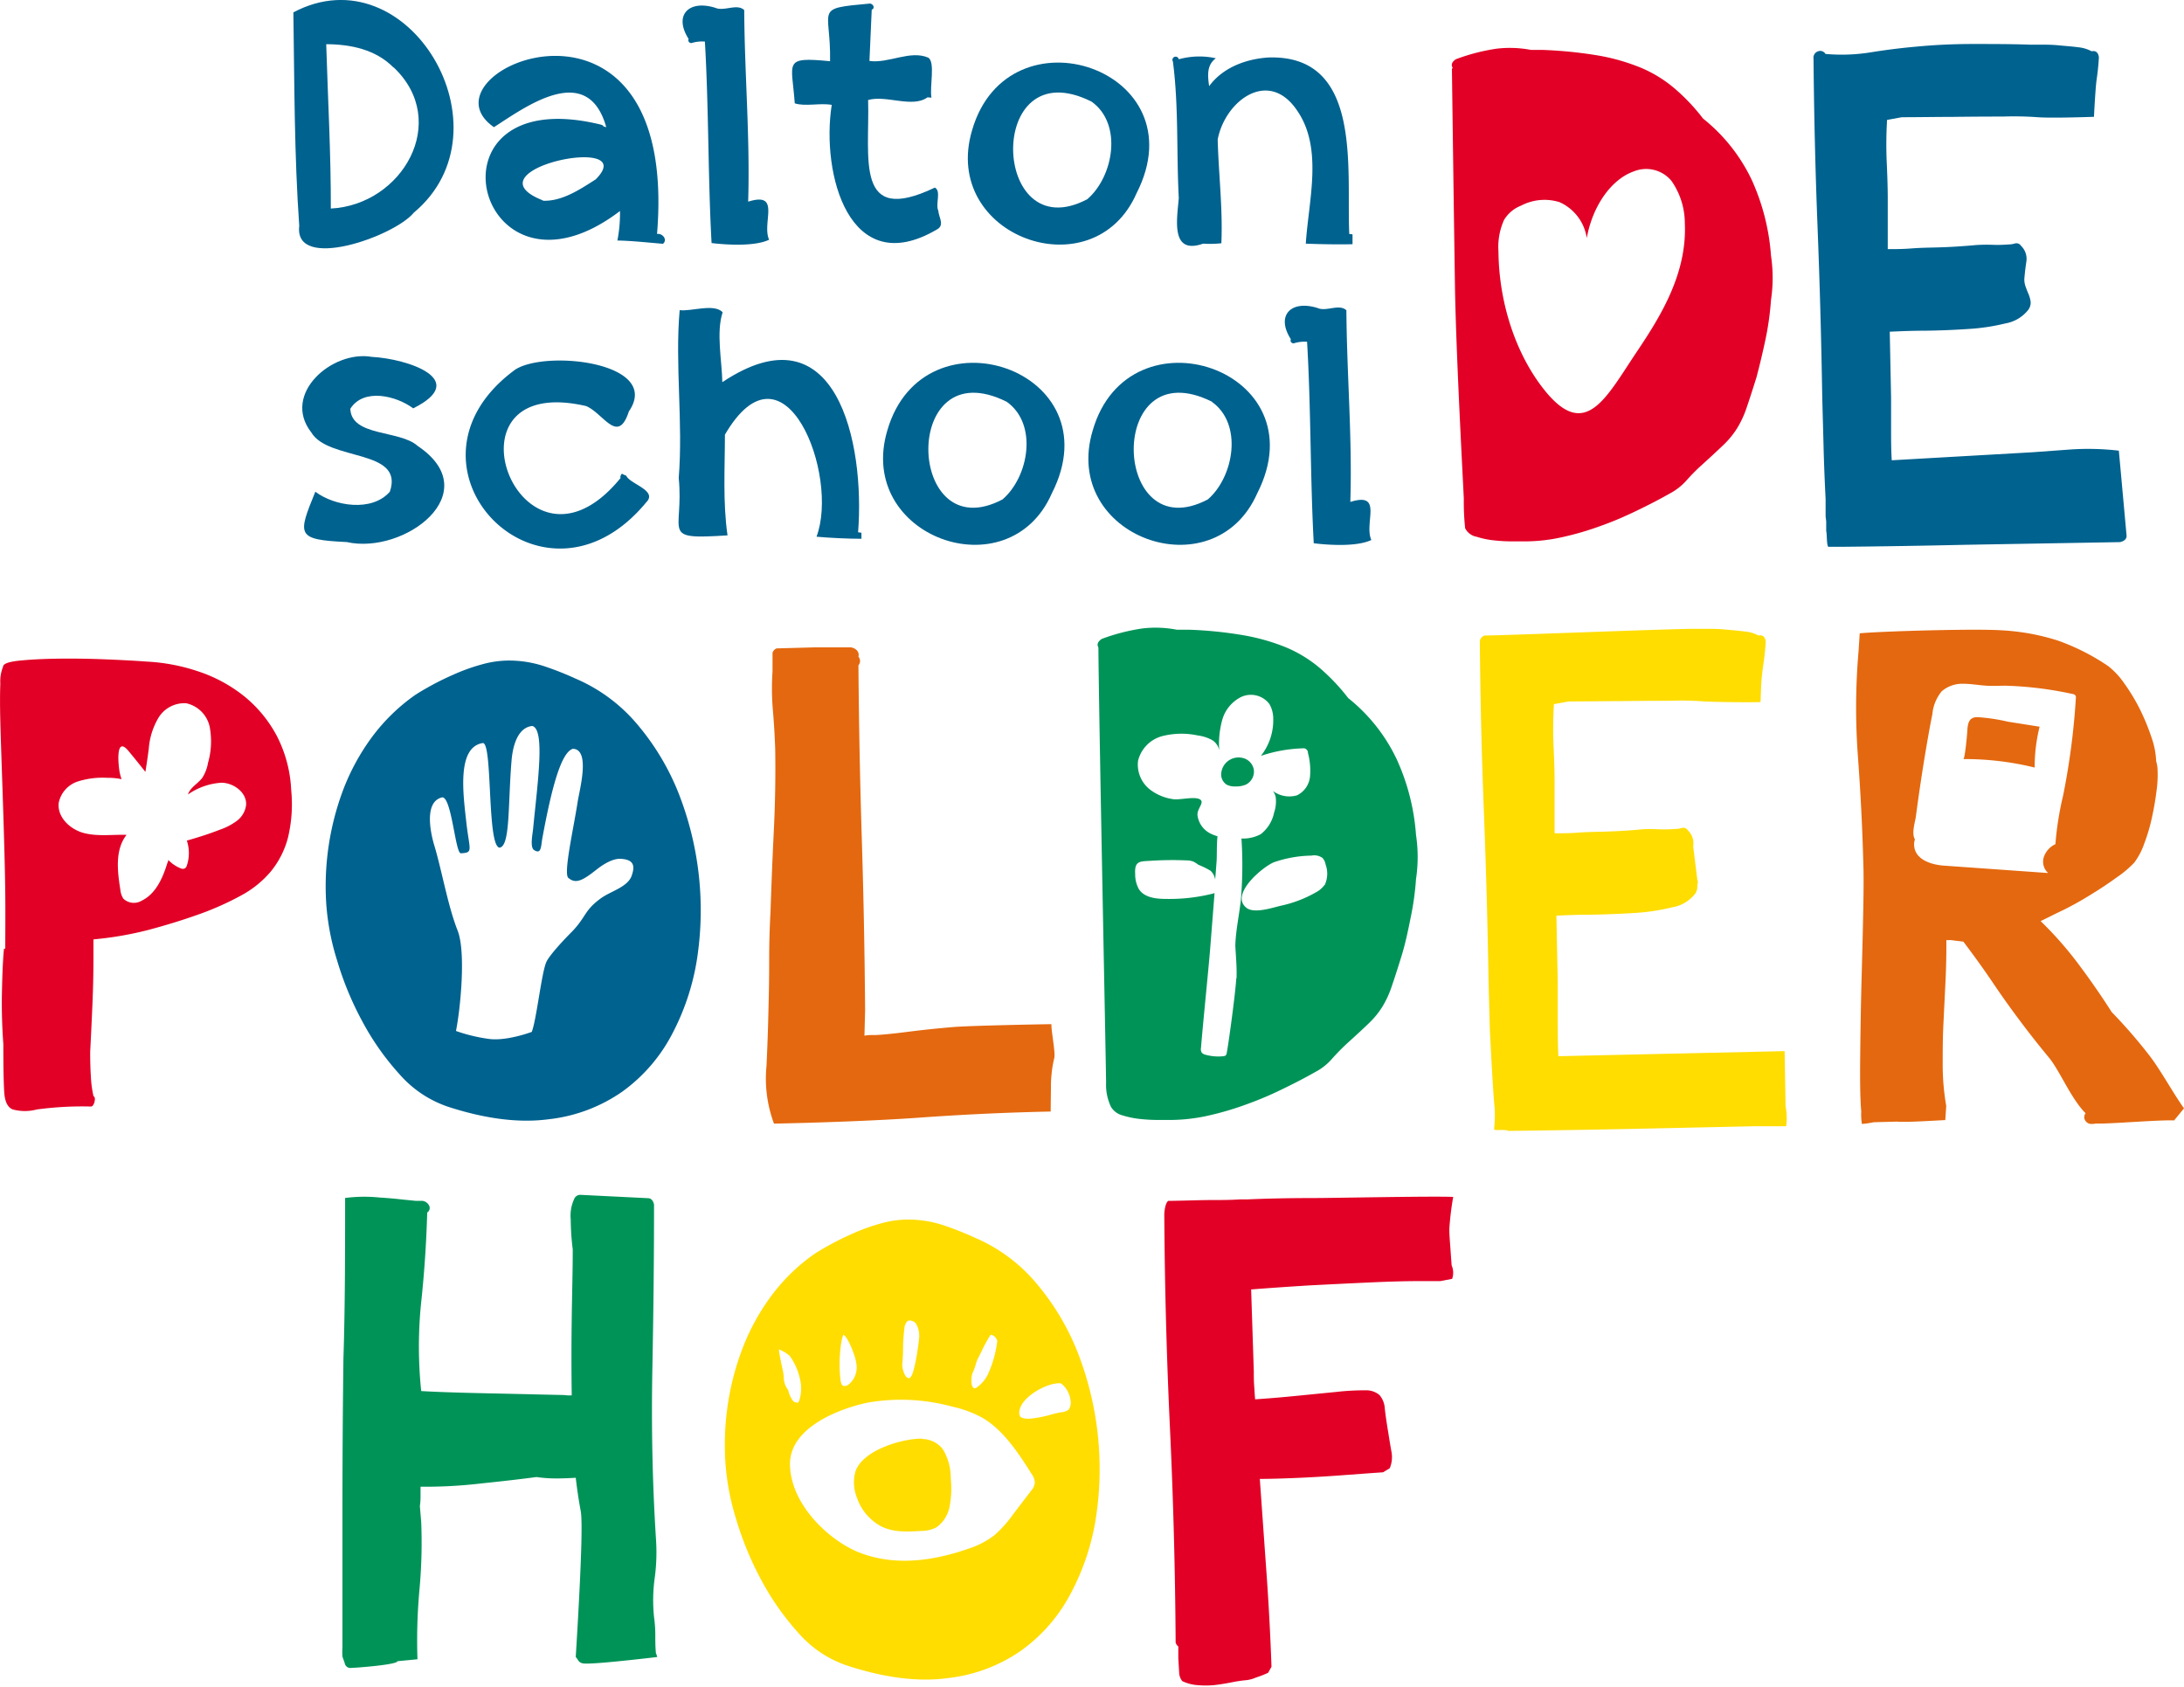
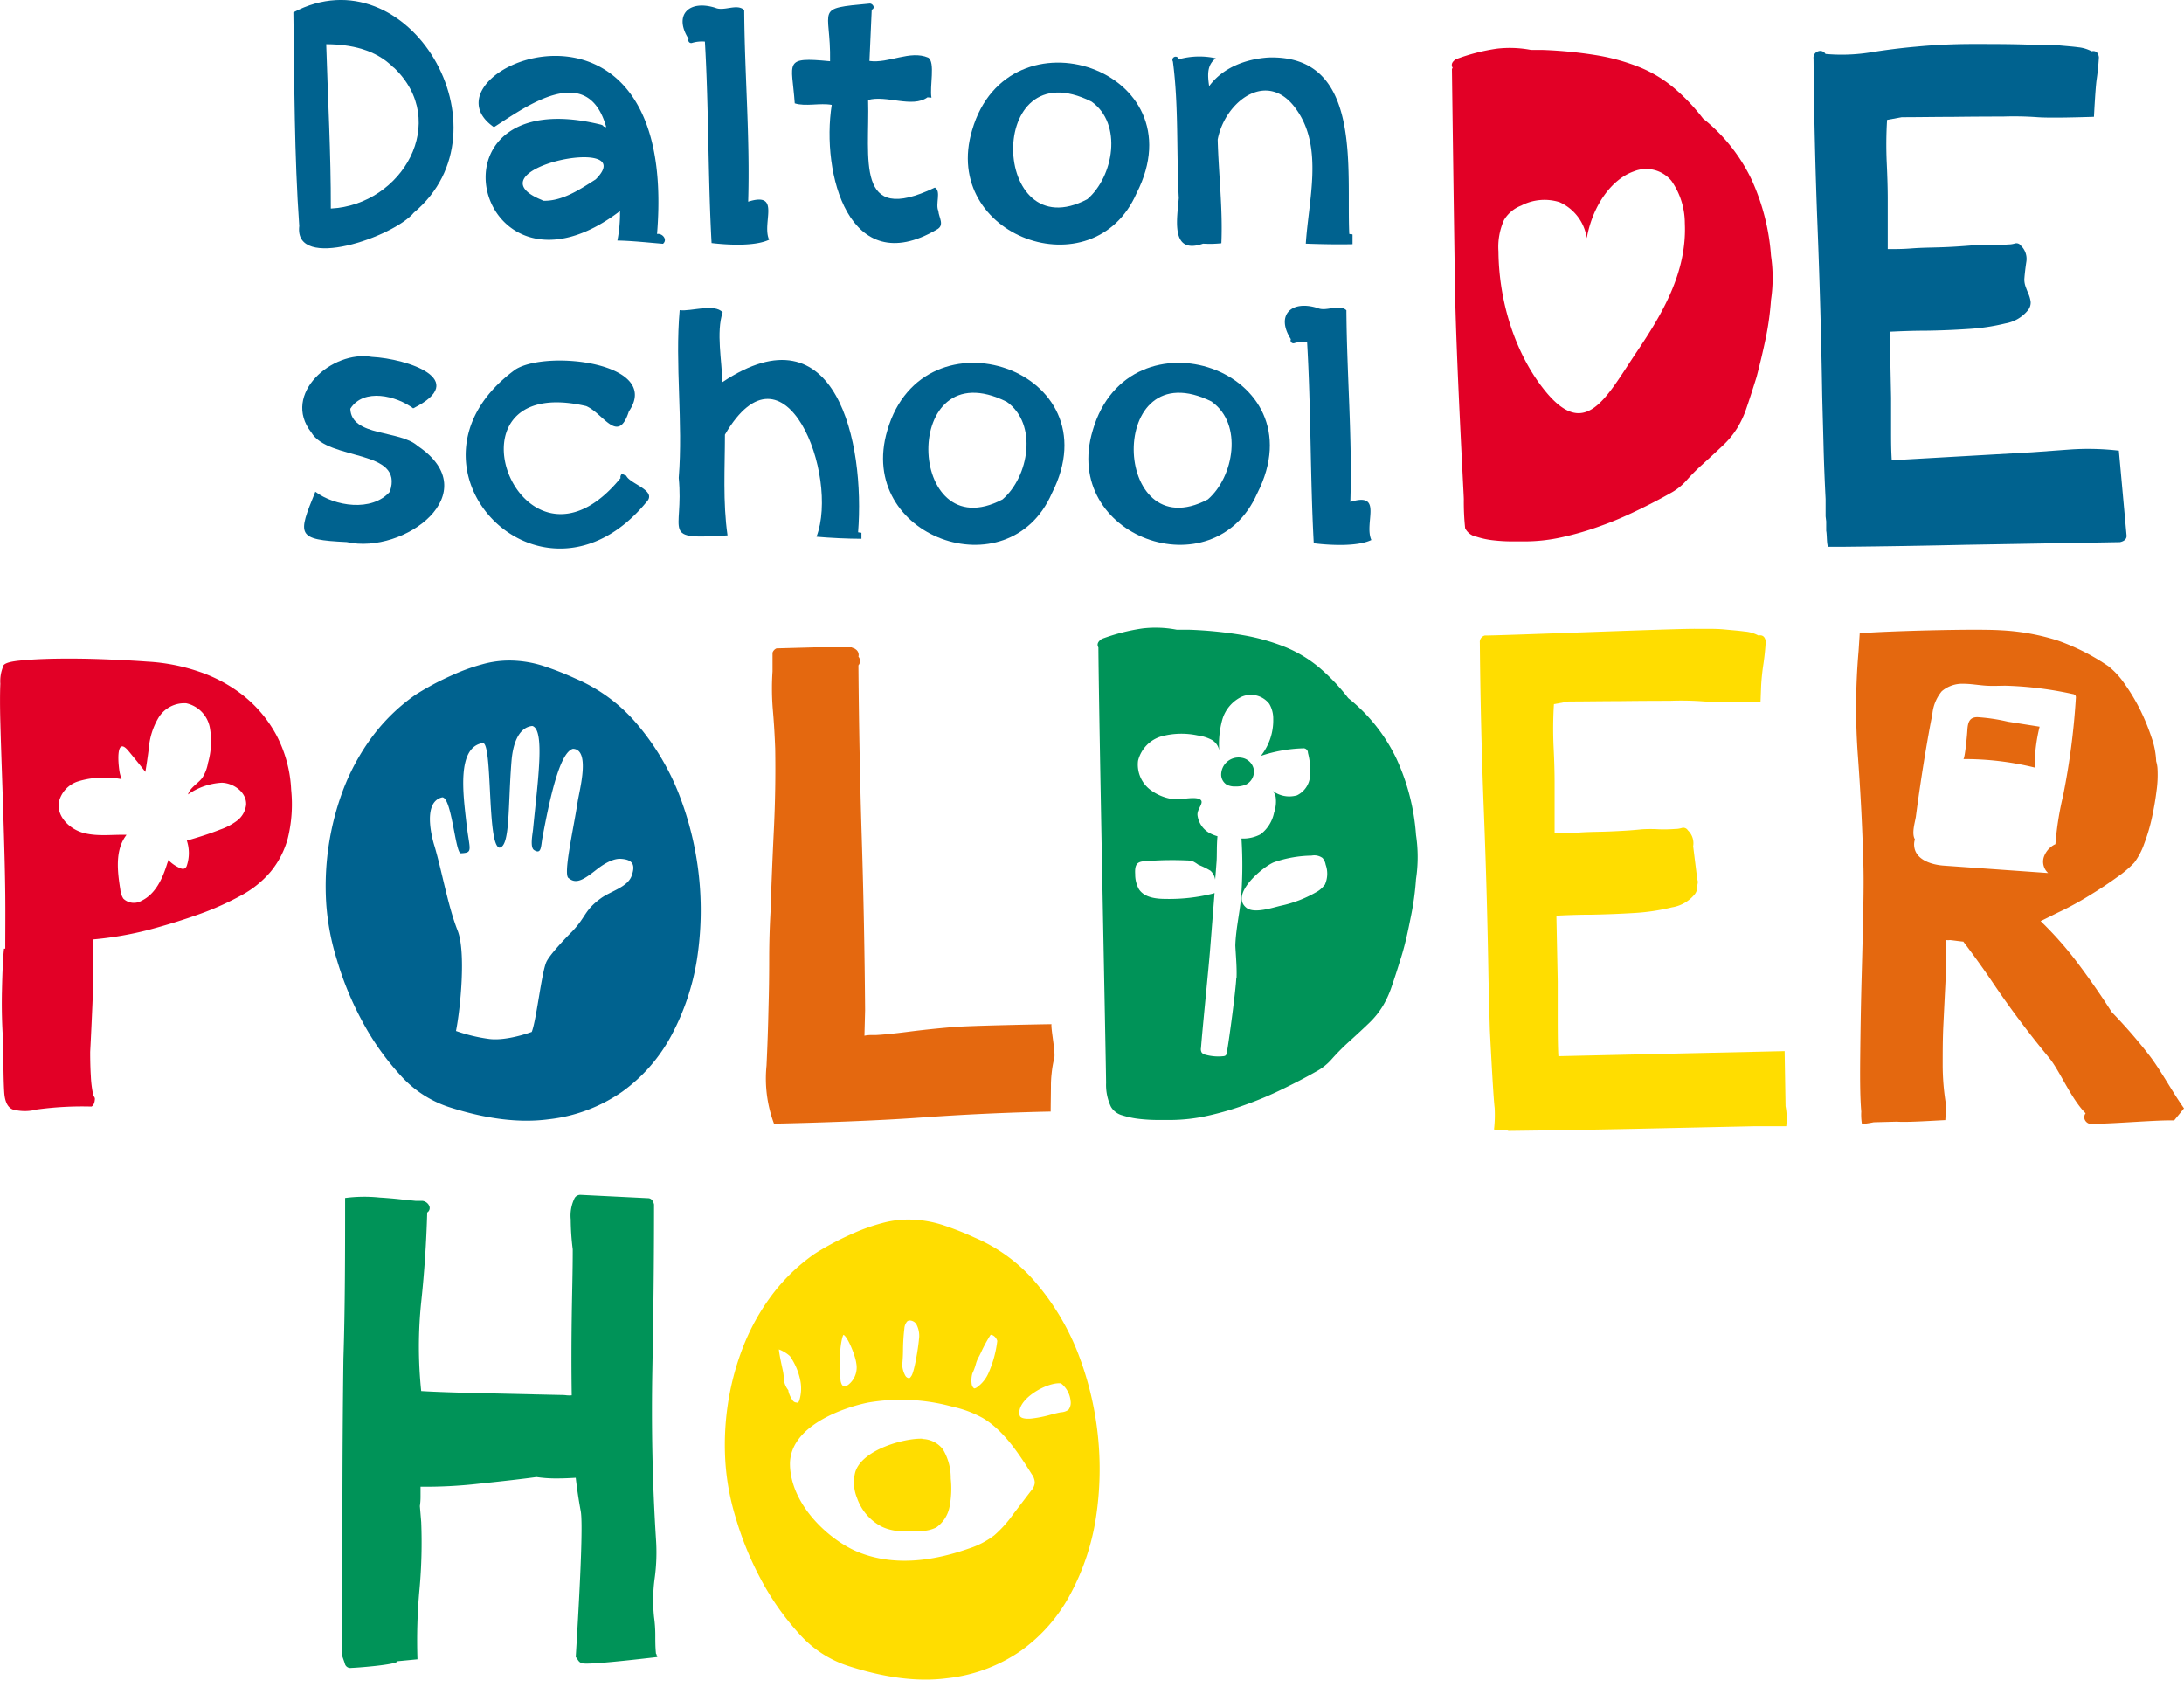
<svg xmlns="http://www.w3.org/2000/svg" id="Laag_1" data-name="Laag 1" viewBox="0 0 327.18 252.67">
  <defs>
    <style>.cls-1{fill:#00628f;}.cls-2{fill:#e4680f;}.cls-3{fill:#fd0;}.cls-4{fill:#009358;}.cls-5{fill:#e20026;}</style>
  </defs>
  <path class="cls-1" d="M112.25,393.74c17.21-9.09,32.94,17.56,18.05,30-2.94,3.6-18,8.88-17.17,2C112.38,415.11,112.41,404.44,112.25,393.74Zm15,8.26c-2.69-2.71-6.4-3.47-10.08-3.49.25,8.21.71,16.41.69,24.62C128.56,422.59,135.8,410.08,127.29,402Z" transform="translate(-68.3 -391.89)" />
  <path class="cls-1" d="M158.28,410.55c.2.06.39.12.44.3.14,0,.26.07.4.09-2.8-10-12.21-2.95-16.82,0-12.13-8.37,27.82-25.43,24.43,16,.78-.15,1.64.84.89,1.47-2.22-.18-4.61-.45-6.83-.49a21.25,21.25,0,0,0,.39-4.42C139.65,439.88,130.7,403.81,158.28,410.55Zm-.74,8.21c7-7-19.77-1.43-7.81,3.19h-.29C152.4,422.15,155.14,420.29,157.54,418.76Z" transform="translate(-68.3 -391.89)" />
  <path class="cls-1" d="M172,398.31a.43.43,0,0,1-.54-.59c-2.27-3.54,0-5.91,4-4.66,1.32.58,3.24-.69,4.33.34.05,9.54.89,19.1.59,28.7,5-1.57,2,3.18,3.14,5.7-2.08,1-6.12.8-8.62.5-.54-9.7-.42-20.28-1-30.18A5.2,5.2,0,0,0,172,398.31Z" transform="translate(-68.3 -391.89)" />
  <path class="cls-1" d="M208.87,423.48c.07,1,1,2.15-.24,2.8-13.15,7.71-17.34-8.45-15.73-18.68-1.74-.32-3.94.28-5.54-.23-.43-6.23-1.83-7,5.29-6.31.15-8.06-2.58-7.86,6-8.64.47.07.8.71.24.93l-.34,7.67c2.9.4,6.08-1.66,8.8-.5,1.1.66.19,4.37.49,6-.22,0-.39-.05-.59-.05-2.28,1.65-6.18-.38-8.9.4.26,8.74-2.08,18.91,10,13.12C209.34,420.52,208.4,422.44,208.87,423.48Z" transform="translate(-68.3 -391.89)" />
  <path class="cls-1" d="M213.93,411.39c5.43-18.72,34.08-9.08,24.64,9.44C232.11,435.59,209.18,427.31,213.93,411.39Zm17.89-4.28c-16-8-15.11,22.26-.63,14.62C235.13,418.33,236.51,410.44,231.82,407.11Z" transform="translate(-68.3 -391.89)" />
-   <path class="cls-1" d="M248.53,428.39c-4.93,1.73-3.89-3.72-3.64-6.83-.36-6.76,0-13.76-.88-20.45a.48.48,0,1,1,.88-.34,11.48,11.48,0,0,1,5.55-.15c-1.34,1-1.25,2.48-1,4.18,2-2.75,5.44-4.08,8.9-4.3,14.15-.43,11.65,16.75,12.09,26.42.16.08.31,0,.49.1v1.45c-2,.06-5,0-7-.08.41-6.51,2.64-14.3-1.34-20-4.3-6.3-10.77-1.35-11.86,4.4.13,5.08.78,10.41.55,15.54A16.18,16.18,0,0,1,248.53,428.39Z" transform="translate(-68.3 -391.89)" />
+   <path class="cls-1" d="M248.53,428.39c-4.93,1.73-3.89-3.72-3.64-6.83-.36-6.76,0-13.76-.88-20.45a.48.48,0,1,1,.88-.34,11.48,11.48,0,0,1,5.55-.15c-1.34,1-1.25,2.48-1,4.18,2-2.75,5.44-4.08,8.9-4.3,14.15-.43,11.65,16.75,12.09,26.42.16.08.31,0,.49.1v1.45c-2,.06-5,0-7-.08.41-6.51,2.64-14.3-1.34-20-4.3-6.3-10.77-1.35-11.86,4.4.13,5.08.78,10.41.55,15.54A16.18,16.18,0,0,1,248.53,428.39" transform="translate(-68.3 -391.89)" />
  <path class="cls-1" d="M124,445.35c5.35.28,14.82,3.42,6.2,7.71-2.52-1.88-7.41-3.1-9.42.06.15,4.22,7.44,3.15,10.1,5.58,10.43,7-2,16.33-10.64,14.39-7.58-.36-7.37-1-4.7-7.54,2.89,2.18,8.49,3.06,11.16,0,2.23-6.47-9.2-4.54-11.77-8.89C110.45,450.92,118.06,444.31,124,445.35Z" transform="translate(-68.3 -391.89)" />
  <path class="cls-1" d="M156.11,452.72c-22.82-5.28-9.74,29.06,5.16,10.77-.1-.18.06-.51.2-.64a3.69,3.69,0,0,0,.64.29c.55,1.28,4.77,2.21,3,4-15.7,19-39.18-5.6-19.6-19.9,4.74-3,22-1,17,6.28C160.87,458.58,158.73,453.83,156.11,452.72Z" transform="translate(-68.3 -391.89)" />
  <path class="cls-1" d="M176.56,438.67c-1,3-.1,7.32-.05,10.47,17.12-11.42,21.39,9.13,20.34,22.48.16.07.32,0,.5.09v.89c-2,0-4.74-.13-6.73-.31,3.47-9.19-4.79-30.58-13.72-15.29,0,4.88-.33,10.15.39,15.09-10.23.65-6.5-.24-7.31-8.61.67-8.34-.58-17,.14-25.13C171.84,438.58,175.29,437.3,176.56,438.67Z" transform="translate(-68.3 -391.89)" />
  <path class="cls-1" d="M201.23,456.36c5.43-18.71,34.08-9.08,24.64,9.44C219.41,480.56,196.48,472.29,201.23,456.36Zm17.89-4.28c-16-8-15.11,22.27-.63,14.62C222.43,463.31,223.81,455.41,219.12,452.08Z" transform="translate(-68.3 -391.89)" />
  <path class="cls-1" d="M232,456.36c5.42-18.71,34.08-9.08,24.64,9.44C250.12,480.56,227.2,472.29,232,456.36Zm17.89-4.28c-16-8-15.12,22.27-.64,14.62C253.15,463.31,254.53,455.41,249.84,452.08Z" transform="translate(-68.3 -391.89)" />
  <path class="cls-1" d="M262.22,443.29a.43.43,0,0,1-.54-.59c-2.28-3.54,0-5.92,4-4.67,1.32.59,3.23-.68,4.32.34.06,9.54.9,19.1.59,28.71,5-1.57,2,3.17,3.15,5.7-2.09,1-6.12.8-8.63.49-.53-9.7-.41-20.27-1-30.18A5.2,5.2,0,0,0,262.22,443.29Z" transform="translate(-68.3 -391.89)" />
  <path class="cls-2" d="M225.7,558.4c-6.52.13-13.23.45-19.62.91s-15.31.77-21.83.9a19.35,19.35,0,0,1-1.12-8.68c.14-2.93.24-5.85.3-8.78.07-2.39.1-4.79.1-7.18s.07-4.76.2-7.09q.2-6.18.5-12.27t.2-12.18c-.07-1.92-.18-3.85-.35-5.78a38.59,38.59,0,0,1-.05-5.79v-2.79a1.08,1.08,0,0,1,.6-.65l5.52-.15c.23,0,5.49,0,5.76,0a.38.38,0,0,0,.3.1l.29.2a1,1,0,0,1,.4,1.09,1,1,0,0,1,0,1.3q.1,13,.5,25.85t.5,25.84l-.1,3.79a5.15,5.15,0,0,1,.9-.1h.8c1.19-.06,2.84-.23,4.94-.5s4.32-.5,6.68-.7,12.44-.4,14.7-.43c-.1.7.62,4.24.42,5.07a17,17,0,0,0-.4,2.35,15.84,15.84,0,0,0-.1,1.84C225.74,555.21,225.7,557.73,225.7,558.4Z" transform="translate(-68.3 -391.89)" />
  <path class="cls-3" d="M290.73,487.09c2.89,0,28.93-1.06,31.73-1H324c.82,0,1.74,0,2.74.1s2,.17,2.94.3a5.22,5.22,0,0,1,2.05.6c.6-.13,1,.17,1.09.9-.06,1.13-.18,2.24-.34,3.34a33.43,33.43,0,0,0-.35,3.34l-.09,2.39c-1.8.06-6.47,0-8.39-.09a44.33,44.33,0,0,0-5.19-.1q-3.8,0-7.59.05c-2.53,0-5.05.05-7.58.05l-2.2.4a59.91,59.91,0,0,0-.05,6.43c.11,2.17.15,3.94.15,5.34v7.58c1.07,0,2.23,0,3.5-.1s2.49-.11,3.69-.14,2.31-.09,3.34-.15,1.88-.14,2.55-.21a21.63,21.63,0,0,1,2.54,0,21.88,21.88,0,0,0,2.44-.05,3.41,3.41,0,0,0,1-.15.79.79,0,0,1,.9.35,2.67,2.67,0,0,1,.8,2.39l.62,5c.17.4,0,.63,0,1a1.85,1.85,0,0,1-.35,1.15,5.51,5.51,0,0,1-3.44,2,31.14,31.14,0,0,1-5.69.85q-3.15.19-6.34.25c-2.13,0-3.89.08-5.29.15l.2,9.88v4.74c0,1.56,0,4.9.1,6.43l33.89-.76.14,8.25a9.5,9.5,0,0,1,.1,3h-4.69l-18.46.4q-9.18.19-18.46.3c-.73-.34-2.29.11-2.15-.35a19.22,19.22,0,0,0,.08-3.11c-.23-1.76-.72-11.71-.72-11.71-.07-2.53-.14-5-.2-7.58q-.21-12.78-.7-25.25t-.6-25.14A1,1,0,0,1,290.73,487.09Z" transform="translate(-68.3 -391.89)" />
  <path class="cls-4" d="M120,571.35a22.13,22.13,0,0,1,5.16-.07c1.16.07,2.31.17,3.44.3l2,.2h1a1.3,1.3,0,0,1,1,.74.79.79,0,0,1-.3,1q-.19,6.79-.9,13.42a64.55,64.55,0,0,0,0,13.33c2.06.13,5.36.24,9.88.34l11.18.25a5.74,5.74,0,0,1,.74.05,4.57,4.57,0,0,0,.75,0c-.06-4-.05-7.85,0-11.57s.15-7.05.15-10v-.3a37.21,37.21,0,0,1-.3-4.47,5.9,5.9,0,0,1,.6-3.24,1,1,0,0,1,.9-.45l10.08.5c.46,0,.76.35.9.94,0,8.52-.09,16.15-.25,24.63s0,17,.54,25.5a28.51,28.51,0,0,1-.19,5.83,24.31,24.31,0,0,0-.1,5.84,19.83,19.83,0,0,1,.19,2.74c0,.9,0,1.82.1,2.75a.28.28,0,0,1,.1.2.85.85,0,0,0,.11.3q-10.29,1.2-11.23.94c-.63-.16-.62-.54-1-.94q1.2-19.46.75-21.85c-.3-1.6-.55-3.27-.75-5-.93.06-1.91.1-2.94.1a19.65,19.65,0,0,1-2.94-.21q-3,.41-8.64,1a70.87,70.87,0,0,1-8.73.45v1.5a9.42,9.42,0,0,1-.1,1.4l.2,2.39a76.78,76.78,0,0,1-.25,10,83.94,83.94,0,0,0-.31,10.56l-3,.29c0,.53-6.33,1-6.89,1a.85.85,0,0,1-1-.69l-.35-1a9.26,9.26,0,0,1,0-1.35c0-.8,0-1.53,0-2.2s0-1.16,0-1.49V618.68q0-11.79.15-23.31C120,587.69,120,579.14,120,571.35Z" transform="translate(-68.3 -391.89)" />
-   <path class="cls-5" d="M286,571.19a45,45,0,0,0-.58,4.78c0,.86.08,1.78.15,2.74s.13,1.88.2,2.75a2.72,2.72,0,0,1,.07,2l-1.77.34-3.15,0q-3,0-7.38.2t-9.18.45c-3.23.2-6.1.4-8.63.6l.4,12.27c0,.73,0,1.43.05,2.1s.08,1.36.15,2.09q3-.2,6-.5l6.08-.6a37.34,37.34,0,0,1,4.44-.25,3.07,3.07,0,0,1,2.1.7,3.37,3.37,0,0,1,.8,2c.1.93.28,2.19.55,3.79.13.86.28,1.75.44,2.65a4.3,4.3,0,0,1-.25,2.54l-1,.6-2.15.15-4.74.35c-1.86.13-3.84.25-5.93.34s-4,.15-5.64.15q.5,7.09,1,14.08t.75,14.06l-.5.9a14.83,14.83,0,0,1-1.87.73,4.72,4.72,0,0,1-1.32.37,19.84,19.84,0,0,0-2.34.35c-.84.16-1.68.3-2.55.4a13.53,13.53,0,0,1-2.54,0,6.23,6.23,0,0,1-2.25-.6,2.15,2.15,0,0,1-.46-1.24l-.13-2.15v-1.8a1.07,1.07,0,0,1-.4-.6q-.1-16.17-.85-32.08t-.85-32c0-.46.15-1.81.61-2.07,1.53,0,4.73-.12,6.22-.12s3,0,4.54-.1l.57,0,.53,0c3.26-.14,6.49-.2,9.68-.2S282.79,571.05,286,571.19Z" transform="translate(-68.3 -391.89)" />
  <path class="cls-5" d="M287.59,466.67c0-.63-1.17-21.46-1.33-32.17s-.31-21.45-.45-32.26c0-.07,0-.1.05-.1s.05,0,.05-.1c-.26-.46-.1-.89.5-1.28a29.24,29.24,0,0,1,6.12-1.58,16.89,16.89,0,0,1,5.14.19h1.78a64.55,64.55,0,0,1,8.3.84,30.56,30.56,0,0,1,6.38,1.83,19.26,19.26,0,0,1,5,3.07,29.38,29.38,0,0,1,4.3,4.54,26,26,0,0,1,7.27,9.14,33.07,33.07,0,0,1,2.91,11.41,22.26,22.26,0,0,1,0,6.62,43.27,43.27,0,0,1-.79,5.74q-.6,2.87-1.38,5.83c-.6,1.91-1.09,3.44-1.49,4.59a14.5,14.5,0,0,1-1.38,3,12.71,12.71,0,0,1-2,2.48q-1.23,1.18-3.3,3.06A28.06,28.06,0,0,0,321,463.8a8.85,8.85,0,0,1-2.52,2c-1.51.86-3.16,1.71-4.94,2.57S310,470,308.1,470.67a44.34,44.34,0,0,1-5.74,1.68,25.77,25.77,0,0,1-5.58.64h-1.92a25.21,25.21,0,0,1-2.72-.15,12.81,12.81,0,0,1-2.62-.54,2.4,2.4,0,0,1-1.73-1.28A37.45,37.45,0,0,1,287.59,466.67Zm12.07-16.36c6.17,7.72,9.23,1.14,13.87-5.76,3.63-5.4,7.52-11.76,7.17-19.24a11.11,11.11,0,0,0-2-6.32,4.91,4.91,0,0,0-5.63-1.43c-3.38,1.18-6.2,5.18-7.06,10a7,7,0,0,0-4.09-5.39,7.54,7.54,0,0,0-5.74.52,5.16,5.16,0,0,0-2.57,2.16,9.85,9.85,0,0,0-.83,4.7C292.85,437.49,295.51,445.13,299.66,450.31Z" transform="translate(-68.3 -391.89)" />
  <path class="cls-1" d="M386.88,472.16c0,.5-.38.81-1,.94l-23.15.4q-9.18.21-18.46.3h-2.08c-.26-.26-.18-1.86-.31-2.39V470l-.09-.75c0-.26,0-.61,0-.95v-1l0-.65c-.13-2.52-.25-5.5-.31-8s-.14-5.06-.2-7.59q-.21-12.76-.7-25.24t-.6-25.15a1,1,0,0,1,.7-1.1.9.9,0,0,1,1.09.4,27.35,27.35,0,0,0,6.84-.25q3.35-.54,6.73-.84c2.8-.27,5.64-.4,8.54-.4s5.73,0,8.53.1h1.55c.82,0,1.74,0,2.74.1s2,.16,2.94.29a5.4,5.4,0,0,1,2,.6c.6-.13,1,.17,1.09.9-.06,1.14-.18,2.25-.34,3.35s-.34,4.44-.4,5.57c-1.8.06-6.51.2-8.43.06a49.24,49.24,0,0,0-5.19-.1q-3.79,0-7.59.05c-2.53,0-5.05.05-7.58.05l-2.2.4a60.09,60.09,0,0,0-.05,6.44q.15,3.24.15,5.34v7.58c1.07,0,2.23,0,3.5-.1s2.49-.12,3.69-.15,2.31-.08,3.34-.15,1.88-.13,2.55-.2a24.08,24.08,0,0,1,2.54-.05,19.71,19.71,0,0,0,2.44-.05,3.41,3.41,0,0,0,1-.15.81.81,0,0,1,.9.35,2.71,2.71,0,0,1,.8,2.4c-.14.93-.24,1.79-.3,2.59a3.2,3.2,0,0,0,.2,1.15q.19.54.45,1.14a4.45,4.45,0,0,1,.3,1.15,1.83,1.83,0,0,1-.35,1.15,5.56,5.56,0,0,1-3.44,2.05,31.18,31.18,0,0,1-5.69.84q-3.15.21-6.34.25c-2.13,0-3.89.09-5.29.15l.2,9.88v4.74c0,1.56,0,3.11.1,4.64l21.06-1.2,5.48-.4a39.67,39.67,0,0,1,7.48.16Z" transform="translate(-68.3 -391.89)" />
  <path class="cls-3" d="M195.34,641.44a16.71,16.71,0,0,1-7.34-4.83,39.82,39.82,0,0,1-5.64-8,48,48,0,0,1-3.79-9.18,37,37,0,0,1-1.59-8.33,40.78,40.78,0,0,1,.34-8.73,39.85,39.85,0,0,1,2.25-8.58,32.88,32.88,0,0,1,4.24-7.73,28.11,28.11,0,0,1,6.44-6.29c.6-.4,1.44-.9,2.54-1.5s2.3-1.18,3.59-1.74a28.61,28.61,0,0,1,4-1.4,14.76,14.76,0,0,1,3.84-.55,16.93,16.93,0,0,1,5.25.8,45.59,45.59,0,0,1,4.83,1.9,24.64,24.64,0,0,1,9.28,6.88,36.89,36.89,0,0,1,6.19,10.38,48.07,48.07,0,0,1,2.69,24.84,35.77,35.77,0,0,1-3.79,11.28,24.55,24.55,0,0,1-7.38,8.48,23.88,23.88,0,0,1-11.08,4.14Q203.72,644.15,195.34,641.44Zm0-42.08a3.3,3.3,0,0,0,1.24-3.24c-.16-1.28-1.35-4.07-1.92-4.27-.37.48-.8,3.95-.45,6.68a1.79,1.79,0,0,0,.26.86.54.54,0,0,0,.4.12A1.08,1.08,0,0,0,195.34,599.36Zm30.43,4.43c.58-.15,1.09-.28,1.48-.34a2.13,2.13,0,0,0,1.11-.37,1.75,1.75,0,0,0,.32-1.37,3.8,3.8,0,0,0-1.3-2.48,1.37,1.37,0,0,0-.18-.12,3.37,3.37,0,0,0-.46,0c-2,.14-5.52,2.16-5.73,4.21a1.09,1.09,0,0,0,.13.77c.13.15.5.38,1.56.31A17.73,17.73,0,0,0,225.77,603.79ZM187.86,602a1.14,1.14,0,0,0,.21-.42,6.07,6.07,0,0,0,.1-3,9.57,9.57,0,0,0-1.54-3.55,5.22,5.22,0,0,0-1.65-1c.05.64.34,2,.47,2.59s.2.93.22,1.14l.05.41a3,3,0,0,0,.63,1.91l.06.1,0,.11a4,4,0,0,0,.71,1.47.73.73,0,0,0,.55.23A.21.21,0,0,0,187.86,602Zm16.67-3.68c.12,0,.26-.26.31-.32.43-.63,1-4,1.13-5.49a3.65,3.65,0,0,0-.42-2.3,1.22,1.22,0,0,0-1-.51.58.58,0,0,0-.35.14,1.79,1.79,0,0,0-.42,1.07,29.41,29.41,0,0,0-.2,3.09c0,.9-.06,1.75-.12,2.38a3.75,3.75,0,0,0,.44,1.54.74.74,0,0,0,.56.42Zm9.75,1.56a1.18,1.18,0,0,0,.39-.18,5.18,5.18,0,0,0,1.75-2.21,16.69,16.69,0,0,0,1.28-4.73c-.14-.51-.61-.94-1-.91h0a20.55,20.55,0,0,0-1.4,2.56c-.16.33-.29.6-.36.72a4.72,4.72,0,0,0-.47,1.17,8.48,8.48,0,0,1-.51,1.35,4,4,0,0,0-.09,1.61c.05.31.28.63.46.62Zm-27.63,11.67c.29,6,6,11.12,10.21,12.84,5.3,2.15,11.13,1.38,16.5-.5a12.79,12.79,0,0,0,3.88-2,17.88,17.88,0,0,0,2.88-3.22l2.64-3.46a2.1,2.1,0,0,0,.56-1.19,2.26,2.26,0,0,0-.46-1.3c-2.06-3.29-4.29-6.61-7.33-8.41a16.55,16.55,0,0,0-4.48-1.68,29.1,29.1,0,0,0-12.68-.64C194.74,602.72,186.36,605.51,186.65,611.51Zm19.83-4.1a4,4,0,0,1,3.07,1.54,8.3,8.3,0,0,1,1.18,4.37,14.27,14.27,0,0,1-.16,4.13,4.94,4.94,0,0,1-2,3.21,5.25,5.25,0,0,1-2.36.53c-2,.12-4.08.23-5.92-.7a7.65,7.65,0,0,1-3.59-4.22,6.16,6.16,0,0,1-.28-3.88C197.44,609,203.9,607.3,206.48,607.41Z" transform="translate(-68.3 -391.89)" />
  <path class="cls-2" d="M364.53,499.32c-1.2,0-1.41.79-1.5,1.84,0,.4-.36,4.44-.61,4.44a43.73,43.73,0,0,1,10.69,1.27,24.76,24.76,0,0,1,.74-6.12L369.1,500A27.38,27.38,0,0,0,364.53,499.32Z" transform="translate(-68.3 -391.89)" />
  <path class="cls-2" d="M395.48,557.92c-1.66-2.32-3.52-5.77-5.21-7.95a77.1,77.1,0,0,0-5.62-6.47q-2.29-3.59-4.93-7.12a54.15,54.15,0,0,0-5.72-6.51c.86-.4,2-1,3.38-1.65a47.26,47.26,0,0,0,4.18-2.34c1.4-.85,2.69-1.72,3.88-2.58a16.06,16.06,0,0,0,2.59-2.19,10.43,10.43,0,0,0,1.49-2.84,27,27,0,0,0,1.15-3.88c.3-1.36.53-2.7.69-4a17.06,17.06,0,0,0,.15-3.38,5,5,0,0,0-.2-1.09,12.08,12.08,0,0,0-.69-3.54,33.08,33.08,0,0,0-1.74-4.23,29.14,29.14,0,0,0-2.34-3.88,11.81,11.81,0,0,0-2.39-2.58,32.89,32.89,0,0,0-7.56-3.84,33.41,33.41,0,0,0-8.46-1.54c-3.78-.26-17.55.12-21.23.45l-.17,2.64a98.11,98.11,0,0,0-.09,15.92q.6,8.27.79,15.62.1,2.39,0,7.22c-.06,3.21-.15,6.66-.25,10.34s-.16,7.3-.2,10.85-.05,6.74.15,9.06a8.43,8.43,0,0,0,.1,1.85A14.44,14.44,0,0,0,349,560l3.48-.09c1.46.13,5.82-.17,7.24-.23l.14-2.12a36.36,36.36,0,0,1-.53-6.19c0-1.89,0-3.86.1-5.92s.2-4.1.3-6.12.15-3.87.15-5.52v-1.1a2.36,2.36,0,0,0,.54,0c.17,0,1.77.23,2,.23q2.49,3.29,4.43,6.17t4,5.62c1.36,1.83,2.84,3.7,4.43,5.63s3.27,6.11,5.46,8.3a.94.94,0,0,0-.15.89,1.08,1.08,0,0,0,.85.7,3.64,3.64,0,0,0,.5,0,2.45,2.45,0,0,1,.49-.05h.5c2.12,0,9-.57,11.07-.47Zm-36-36.36c-1.89-.14-4.52-.93-4.43-3.31a2.35,2.35,0,0,1,.12-.62c-.53-.88,0-2.5.14-3.4q.65-4.94,1.47-9.84c.31-1.83.63-3.67,1-5.5a6.29,6.29,0,0,1,1.41-3.45,4.72,4.72,0,0,1,3.23-1.12c1.17,0,2.32.22,3.48.29,1,.06,1.92,0,2.88,0a53.73,53.73,0,0,1,10,1.24.65.65,0,0,1,.44.22.64.64,0,0,1,.06.39,107.18,107.18,0,0,1-1.91,14.61,46.83,46.83,0,0,0-1.15,7.24l.07,0a3.33,3.33,0,0,0-1.79,1.91,2.28,2.28,0,0,0,.63,2.45Z" transform="translate(-68.3 -391.89)" />
  <path class="cls-4" d="M234,554.11a7.66,7.66,0,0,0,.73,3.58,2.81,2.81,0,0,0,1.72,1.28,13.41,13.41,0,0,0,2.61.54,25.16,25.16,0,0,0,2.71.15h1.92a26.32,26.32,0,0,0,5.57-.64,44.53,44.53,0,0,0,5.72-1.68q2.8-1,5.46-2.31c1.78-.86,3.42-1.71,4.93-2.57a8.48,8.48,0,0,0,2.51-2c.7-.78,1.44-1.54,2.22-2.26q2.07-1.87,3.3-3.06a12.55,12.55,0,0,0,2-2.46,14.5,14.5,0,0,0,1.38-3c.4-1.15.89-2.67,1.48-4.58s1-3.91,1.38-5.81a41.6,41.6,0,0,0,.79-5.72,22.12,22.12,0,0,0,0-6.6,32.84,32.84,0,0,0-2.91-11.38,25.84,25.84,0,0,0-7.24-9.12,30.2,30.2,0,0,0-4.29-4.53,19.45,19.45,0,0,0-5-3.06,30.8,30.8,0,0,0-6.36-1.82,60.67,60.67,0,0,0-8.27-.84h-1.78a16.76,16.76,0,0,0-5.12-.19,29.69,29.69,0,0,0-6.11,1.57c-.59.4-.76.82-.5,1.28,0,.07,0,.1,0,.1s0,0,0,.1C232.93,499.88,234,552,234,554.11Zm19.5-15.65c-.07,1.73-1.1,9.5-1.43,11.19a.63.63,0,0,1-.15.34.66.66,0,0,1-.34.12,7.2,7.2,0,0,1-2.69-.22,1,1,0,0,1-.56-.32,1,1,0,0,1-.11-.72c.22-2.92,1.14-11.9,1.37-14.82s.44-5.58.66-8.36l-.24.08a26.81,26.81,0,0,1-7,.8c-1.5,0-3.25-.18-4.08-1.44a4.5,4.5,0,0,1-.57-2.27c-.13-2,.7-1.91,2.27-2a50.1,50.1,0,0,1,5.48-.06,2.78,2.78,0,0,1,1,.19,6.07,6.07,0,0,1,.73.47,12.17,12.17,0,0,1,1.81.89,2.27,2.27,0,0,1,.69,1.32c.08-.88.14-1.77.21-2.66s0-2.5.14-3.83a5.92,5.92,0,0,1-1.12-.44,3.57,3.57,0,0,1-1.88-2.74c-.06-1,1.15-1.92.34-2.36s-2.85.1-3.87,0a7.33,7.33,0,0,1-3.55-1.43,4.74,4.74,0,0,1-1.82-4.34,5.07,5.07,0,0,1,3.59-3.68,11.64,11.64,0,0,1,5.35-.11,6.24,6.24,0,0,1,2,.61,2.27,2.27,0,0,1,1.22,1.67,13.74,13.74,0,0,1,.45-4.61,5.5,5.5,0,0,1,2.89-3.46,3.48,3.48,0,0,1,4.16,1.06,4.35,4.35,0,0,1,.59,2.27,8.56,8.56,0,0,1-1.85,5.52,21.79,21.79,0,0,1,6.27-1.13.67.67,0,0,1,.78.68,10.42,10.42,0,0,1,.31,3.55,3.5,3.5,0,0,1-1.95,2.81,4.12,4.12,0,0,1-3.61-.65,2.35,2.35,0,0,1,.41.86,5.05,5.05,0,0,1-.23,2.37,5.46,5.46,0,0,1-2,3.24,5.57,5.57,0,0,1-2.89.65,61.54,61.54,0,0,1-.09,9.21c-.25,2.28-.76,4.53-.83,6.82C253.44,535.16,253.61,536.81,253.54,538.46Zm13.22-14a3.69,3.69,0,0,1-1.3,1.11,18.2,18.2,0,0,1-5.25,2c-1.28.3-3.95,1.21-5.12.33-2.59-2,2.4-6.15,4.08-6.84a18,18,0,0,1,5.64-1,2.13,2.13,0,0,1,1.65.35,2,2,0,0,1,.47,1A4,4,0,0,1,266.76,524.45Z" transform="translate(-68.3 -391.89)" />
  <path class="cls-4" d="M256.13,507.17a2.19,2.19,0,0,0-1.83-1.77,2.6,2.6,0,0,0-3.06,2.57,1.8,1.8,0,0,0,.84,1.47,2.65,2.65,0,0,0,1.33.26,3.64,3.64,0,0,0,1.54-.28A2.18,2.18,0,0,0,256.13,507.17Z" transform="translate(-68.3 -391.89)" />
  <path class="cls-1" d="M135.54,557.72a16.73,16.73,0,0,1-7.33-4.84,39.36,39.36,0,0,1-5.64-8,47.39,47.39,0,0,1-3.79-9.18,36.74,36.74,0,0,1-1.6-8.34,41,41,0,0,1,2.59-17.31,33.24,33.24,0,0,1,4.24-7.73,28.31,28.31,0,0,1,6.44-6.29c.6-.4,1.45-.9,2.54-1.5s2.3-1.17,3.6-1.74a29,29,0,0,1,4-1.4,15.07,15.07,0,0,1,3.84-.55,16.86,16.86,0,0,1,5.24.8,45.75,45.75,0,0,1,4.84,1.9,24.8,24.8,0,0,1,9.28,6.88A37.1,37.1,0,0,1,170,510.82a48,48,0,0,1,2.7,24.85,36.05,36.05,0,0,1-3.79,11.27,24.68,24.68,0,0,1-7.39,8.48,23.88,23.88,0,0,1-11.07,4.14Q143.92,560.42,135.54,557.72Zm25.75-37.18c-1.42-.08-3.09,1.2-3.58,1.58-2,1.58-3.1,2.25-4.21,1.32-.89-.4.68-7.17,1.35-11.51.26-1.69,1.94-7.79-.72-7.87-1.82.51-3.25,6.21-4.56,13.27-.25,1.32-.13,2.61-1.26,1.9-.63-.4-.24-2.33-.16-3.07.72-7.31,1.82-15-.11-15.52-2.2.23-2.93,3-3.11,5.23-.55,6.73-.18,12.8-1.8,13-1.91-.25-1-15.81-2.51-15.67-3.93.62-2.92,7.72-2.46,11.88s1.11,4.54-.8,4.63c-.84.16-1.38-8.38-2.8-8.38-3.33.75-1.16,7.33-1.16,7.33,1.13,3.82,2,8.95,3.47,12.67,1.24,3.23.41,11.64-.26,15a24.61,24.61,0,0,0,5,1.2c2.67.33,6.35-1.06,6.35-1.06.7-1.77,1.44-8.65,2.16-10.41.45-1.09,3-3.75,3.86-4.6,2.17-2.26,1.8-3.15,4.33-5,1.46-1.07,4-1.67,4.61-3.36S163.09,520.65,161.29,520.54Z" transform="translate(-68.3 -391.89)" />
  <path class="cls-5" d="M111.92,510.21A19.48,19.48,0,0,0,109.7,502a19.26,19.26,0,0,0-4.88-5.86,22,22,0,0,0-6.75-3.65A28.65,28.65,0,0,0,90.33,491c-1.71-.13-3.79-.24-6.26-.34s-4.83-.13-7.09-.1-4.21.13-5.82.3-2.41.47-2.41.93a5.79,5.79,0,0,0-.4,2.52c-.06,1.47-.06,3.38,0,5.71s.15,5,.25,7.89.2,5.91.29,9,.17,6.07.2,9,0,5.66,0,8.09h-.19q-.21,2-.3,6.11c-.07,2.76,0,5.48.2,8.18q0,5.22.14,7.29c.1,1.38.53,2.22,1.29,2.51a7,7,0,0,0,3.59,0,50.5,50.5,0,0,1,8.18-.44.65.65,0,0,0,.3-.29h0a1.67,1.67,0,0,0,.2-.7.57.57,0,0,0-.2-.59,17,17,0,0,1-.39-2.95c-.07-1.12-.1-2.33-.1-3.65q.19-3.65.34-7.2t.15-7v-2.66a51.44,51.44,0,0,0,8.28-1.43c2.63-.7,5.22-1.5,7.78-2.42a43.45,43.45,0,0,0,6.12-2.76,15.23,15.23,0,0,0,4.38-3.55,13.32,13.32,0,0,0,2.56-5A21.4,21.4,0,0,0,111.92,510.21Zm-8.12,4.63a9.12,9.12,0,0,1-2.51,1.32c-1.63.64-3.3,1.17-5,1.65a5.91,5.91,0,0,1,0,3.74.7.7,0,0,1-.35.45.75.75,0,0,1-.49,0,5.28,5.28,0,0,1-1.94-1.29c0,.18-.1.35-.16.53-.68,2.21-1.73,4.56-3.82,5.57a2.28,2.28,0,0,1-2.75-.3,2.93,2.93,0,0,1-.45-1.33c-.45-2.81-.82-6,.93-8.23-2.14-.06-4.32.27-6.39-.27s-4-2.37-3.78-4.49a4.26,4.26,0,0,1,2.85-3.23,12.33,12.33,0,0,1,4.45-.55,9.61,9.61,0,0,1,2.12.2c-.09-.28-.18-.56-.25-.85-.21-.91-.76-5.87,1.3-3.36q1.28,1.54,2.52,3.12c.19-1.16.36-2.32.51-3.49a10.6,10.6,0,0,1,1.47-4.65,4.53,4.53,0,0,1,4.14-2.14,4.59,4.59,0,0,1,3.53,3.62,11.71,11.71,0,0,1-.27,5.32,6,6,0,0,1-.85,2.22c-.66.89-1.82,1.44-2.15,2.5a9.78,9.78,0,0,1,5.09-1.76c1.82.07,3.72,1.49,3.62,3.31A3.49,3.49,0,0,1,103.8,514.84Z" transform="translate(-68.3 -391.89)" />
</svg>